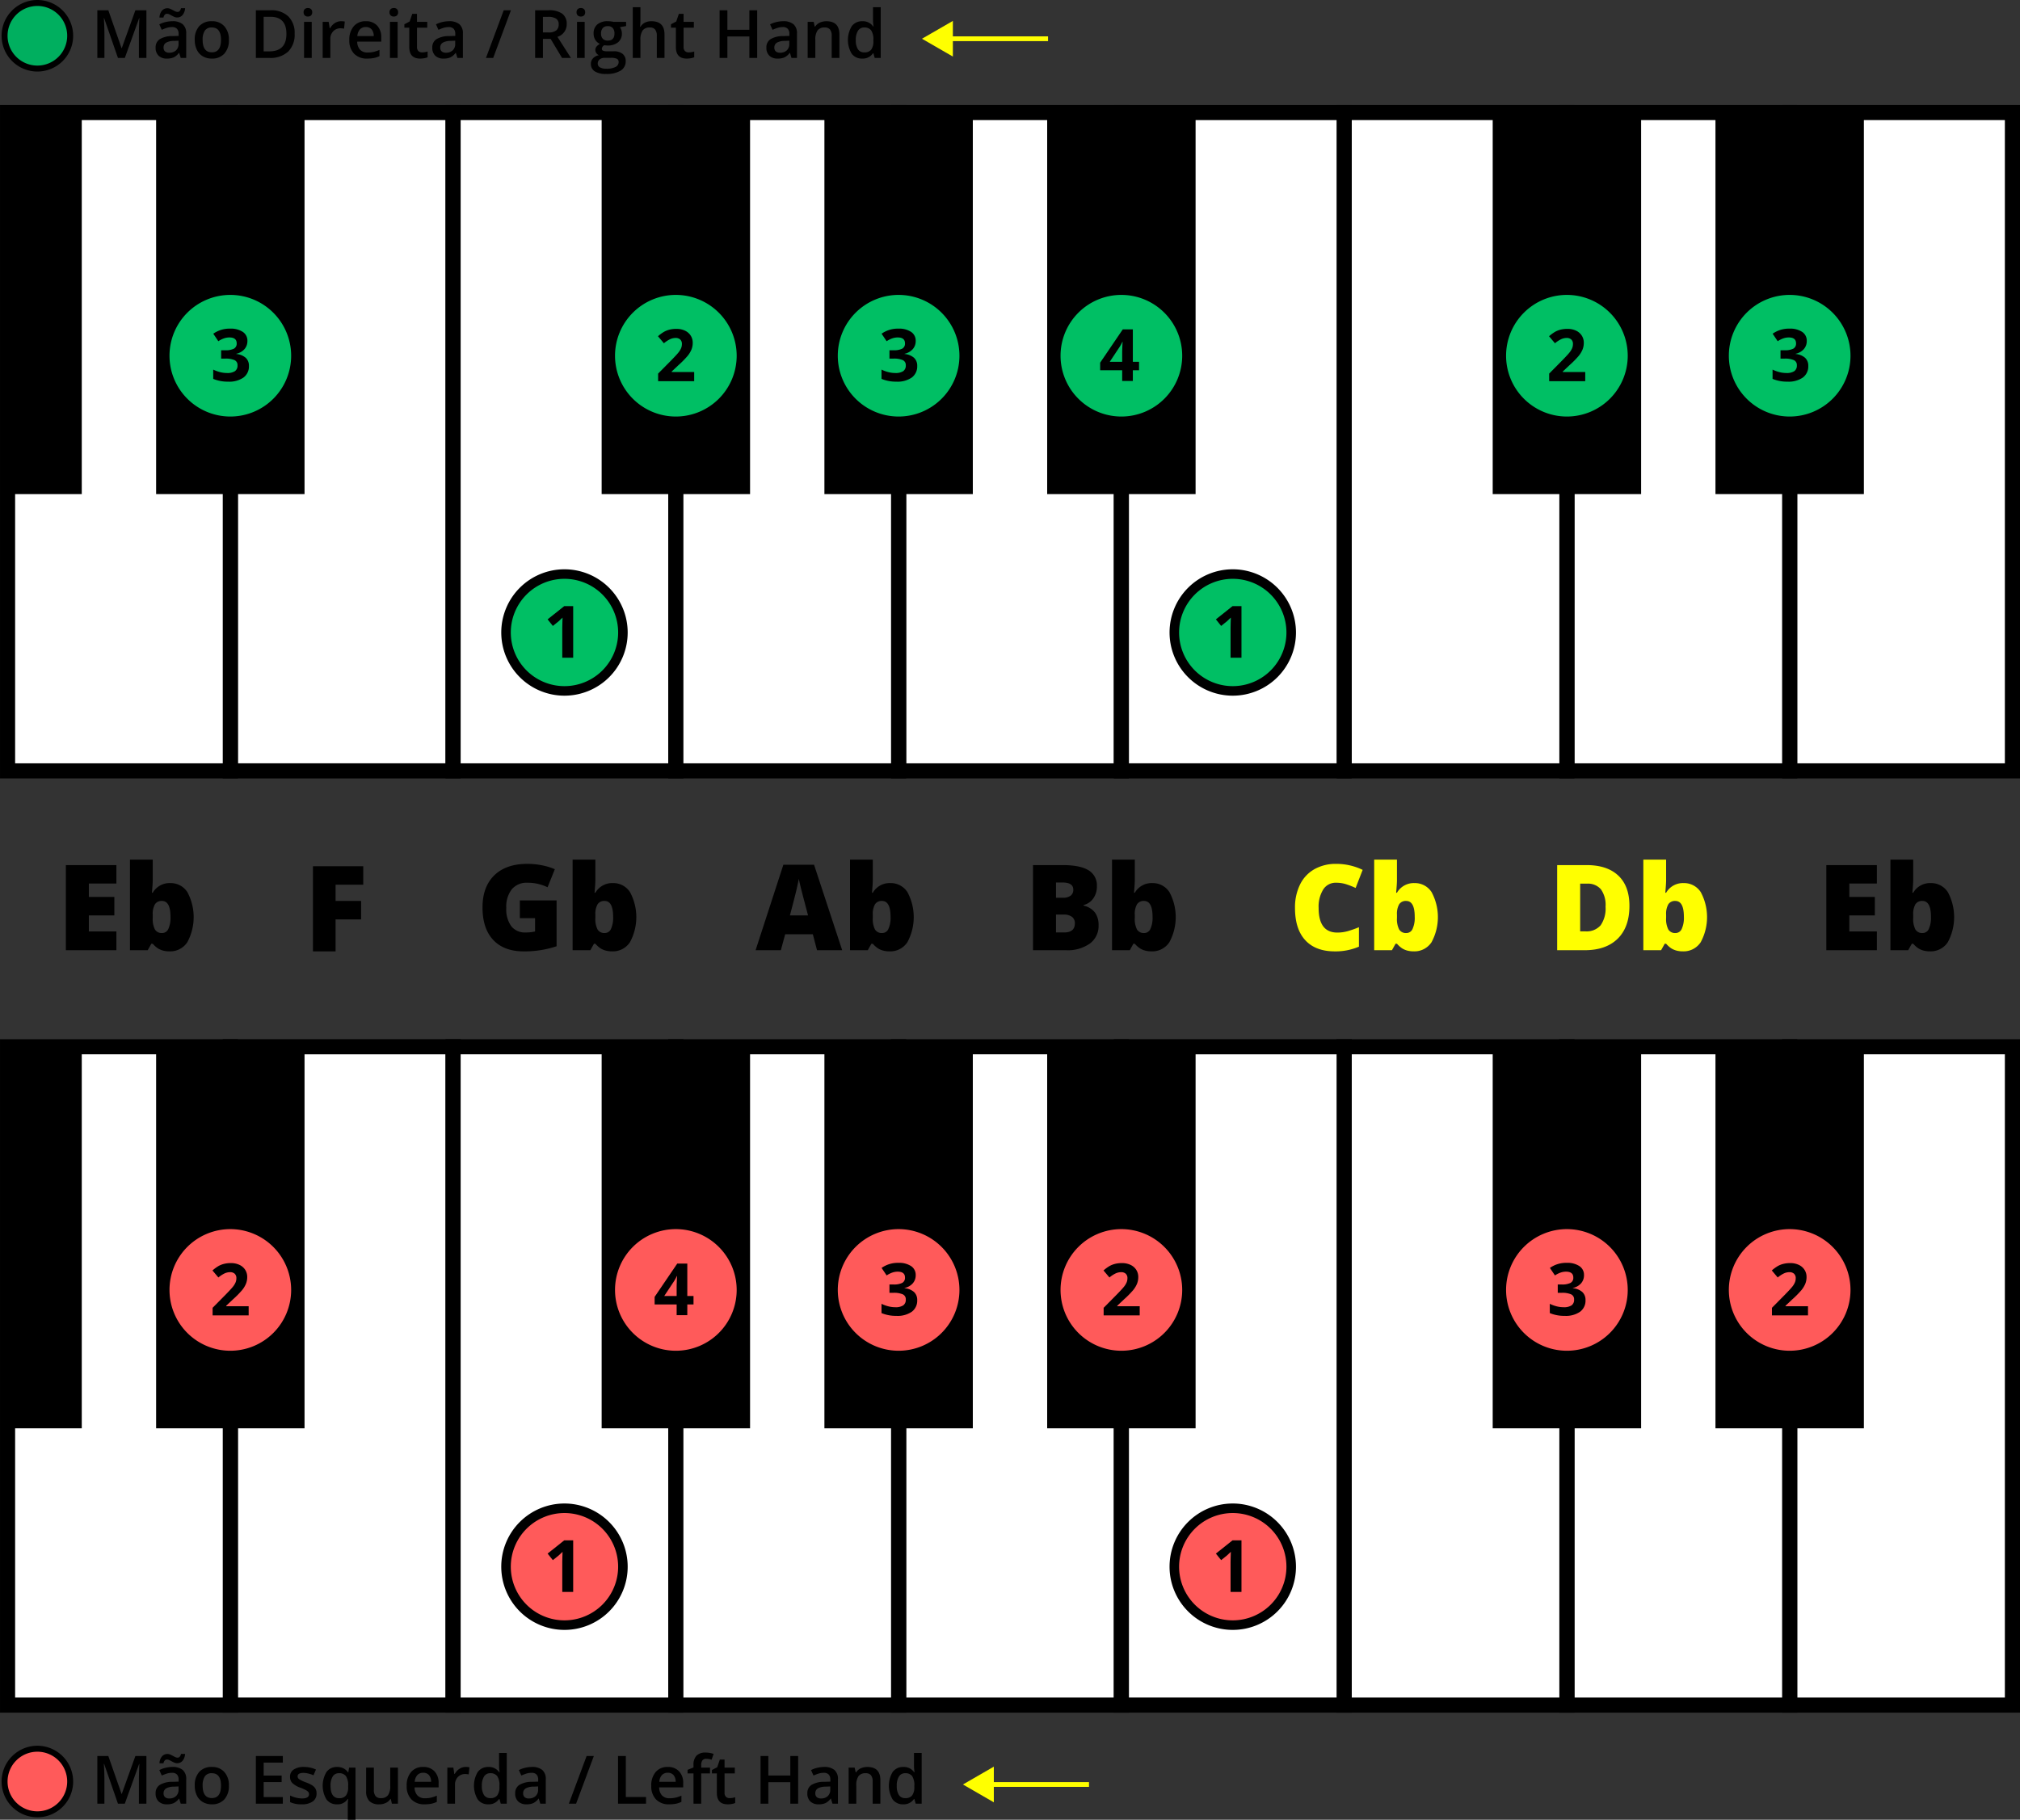
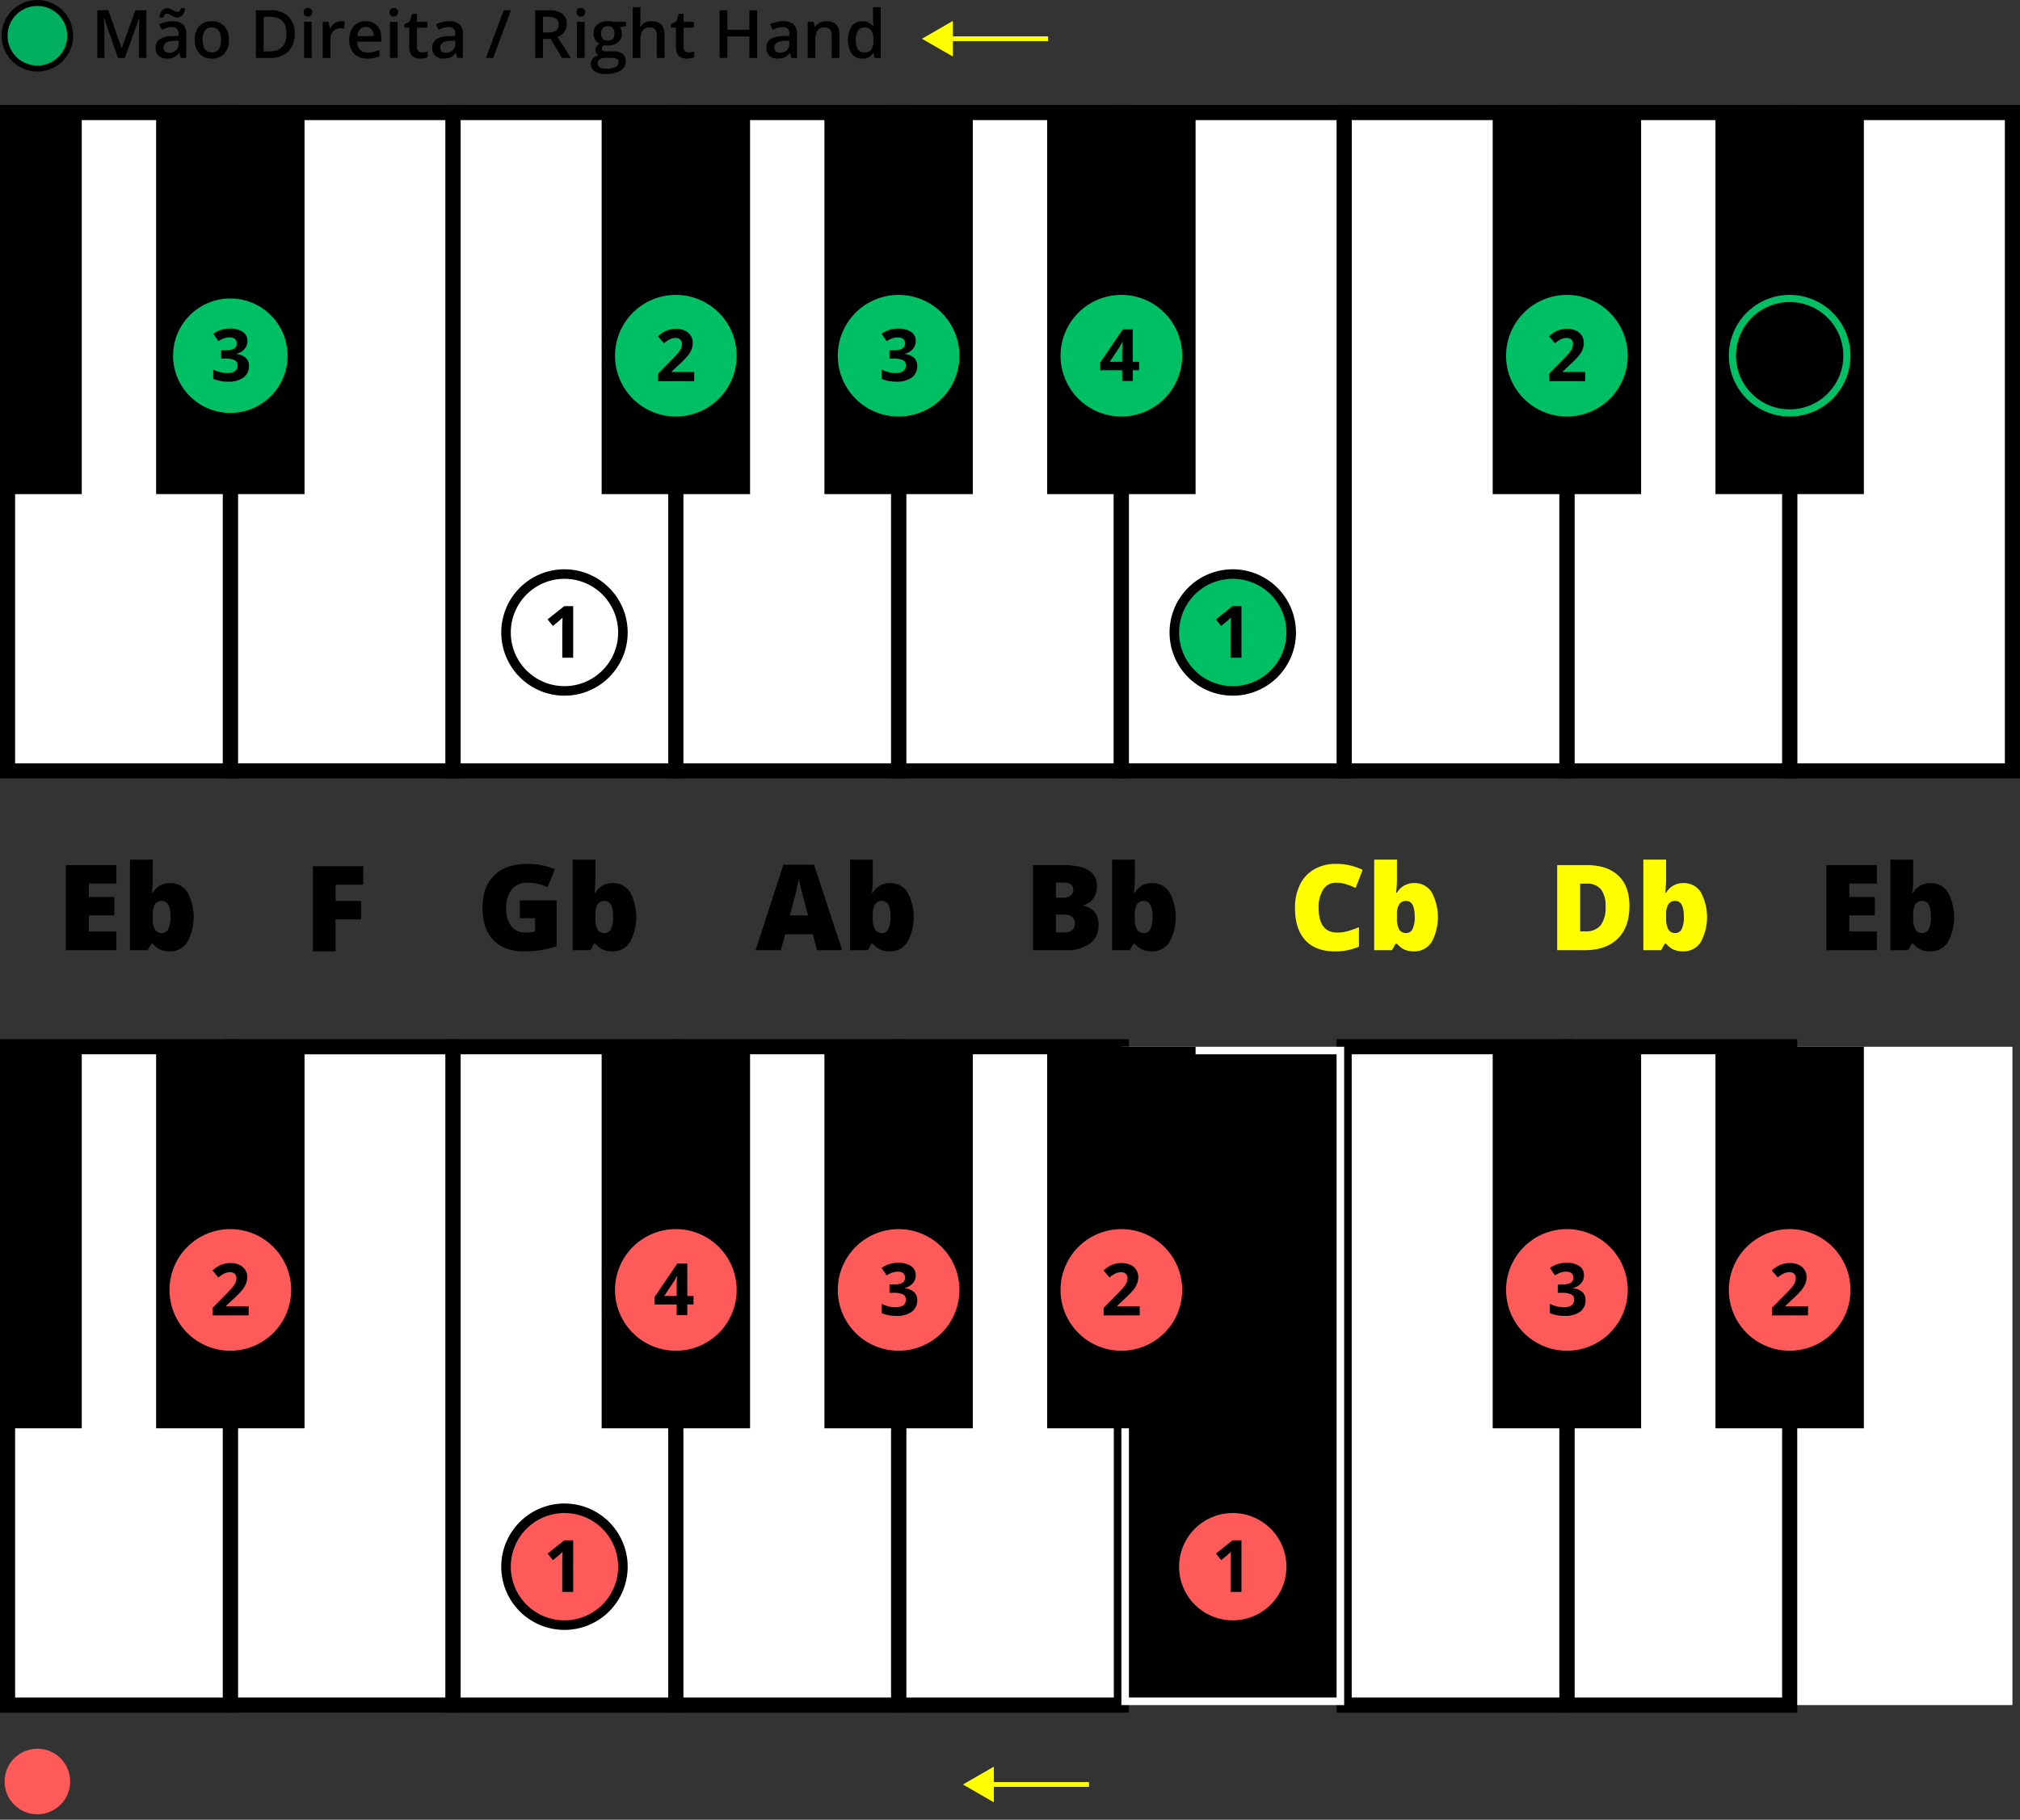
<svg xmlns="http://www.w3.org/2000/svg" width="580" height="522.612">
  <rect width="100%" height="100%" fill="#333333" stroke="none" />
  <g transform="translate(-1304.602 -470.216)">
    <circle cx="9.417" cy="9.417" r="9.417" transform="translate(1305.917 972.441)" fill="#ff5a5a" />
-     <path d="M1315.334 973.3a8.561 8.561 0 1 1-8.561 8.561 8.561 8.561 0 0 1 8.561-8.561m0-1.713a10.273 10.273 0 1 0 10.274 10.274 10.286 10.286 0 0 0-10.274-10.274ZM1338.469 988.221l-3.97-11.433h-.075q.161 2.548.159 4.776v6.657h-2.031v-13.689h3.155l3.8 10.89h.056l3.914-10.89h3.165v13.689h-2.154v-6.77q0-1.02.052-2.659t.088-1.985h-.074l-4.111 11.414ZM1356.494 988.221l-.44-1.442h-.075a4.251 4.251 0 0 1-1.507 1.288 4.771 4.771 0 0 1-1.948.342 3.3 3.3 0 0 1-2.383-.824 3.086 3.086 0 0 1-.857-2.332 2.74 2.74 0 0 1 1.189-2.416 6.861 6.861 0 0 1 3.624-.889l1.788-.056v-.553a2.1 2.1 0 0 0-.463-1.484 1.889 1.889 0 0 0-1.437-.492 5.006 5.006 0 0 0-1.527.234 11.505 11.505 0 0 0-1.4.553l-.712-1.573a7.683 7.683 0 0 1 1.845-.67 8.483 8.483 0 0 1 1.891-.229 4.486 4.486 0 0 1 2.983.861 3.377 3.377 0 0 1 1.006 2.706v6.976Zm-1.049-11.62a1.934 1.934 0 0 1-.772-.164c-.253-.109-.5-.23-.745-.365s-.48-.256-.711-.365a1.56 1.56 0 0 0-.665-.164q-.759 0-1.021 1.077h-1.142a3.318 3.318 0 0 1 .726-1.985 2.085 2.085 0 0 1 2.355-.52c.256.109.505.231.749.365s.479.256.707.365a1.525 1.525 0 0 0 .66.164q.739 0 .992-1.076h1.171a3.394 3.394 0 0 1-.721 1.961 1.988 1.988 0 0 1-1.583.706Zm-2.228 10.122a2.727 2.727 0 0 0 1.924-.669 2.426 2.426 0 0 0 .726-1.878v-.9l-1.33.057a4.543 4.543 0 0 0-2.261.519 1.578 1.578 0 0 0-.707 1.419 1.383 1.383 0 0 0 .412 1.072 1.771 1.771 0 0 0 1.236.38ZM1370.324 983.025a5.654 5.654 0 0 1-1.3 3.96 4.664 4.664 0 0 1-3.624 1.424 4.966 4.966 0 0 1-2.566-.656 4.321 4.321 0 0 1-1.713-1.882 6.4 6.4 0 0 1-.6-2.846 5.611 5.611 0 0 1 1.293-3.933 4.682 4.682 0 0 1 3.642-1.414 4.56 4.56 0 0 1 3.558 1.447 5.586 5.586 0 0 1 1.31 3.9Zm-7.538 0q0 3.586 2.65 3.586 2.622 0 2.622-3.586 0-3.549-2.64-3.549a2.251 2.251 0 0 0-2.009.917 4.672 4.672 0 0 0-.623 2.632ZM1385.811 988.221h-7.743v-13.689h7.743v1.891h-5.505v3.727h5.159v1.873h-5.159v4.3h5.505ZM1395.493 985.272a2.709 2.709 0 0 1-1.105 2.327 5.3 5.3 0 0 1-3.165.81 7.481 7.481 0 0 1-3.324-.628v-1.9a8.163 8.163 0 0 0 3.4.843q2.032 0 2.032-1.226a.976.976 0 0 0-.224-.656 2.659 2.659 0 0 0-.74-.543 12.883 12.883 0 0 0-1.433-.637 6.61 6.61 0 0 1-2.42-1.386 2.56 2.56 0 0 1-.632-1.8 2.361 2.361 0 0 1 1.072-2.065 5.086 5.086 0 0 1 2.917-.735 8.262 8.262 0 0 1 3.455.74l-.712 1.657a7.687 7.687 0 0 0-2.818-.693q-1.742 0-1.742.993a1 1 0 0 0 .454.824 10.045 10.045 0 0 0 1.981.927 9.042 9.042 0 0 1 1.863.908 2.712 2.712 0 0 1 .861.95 2.742 2.742 0 0 1 .28 1.29ZM1401.345 988.409a3.582 3.582 0 0 1-3.005-1.41 7.66 7.66 0 0 1 .018-7.893 3.636 3.636 0 0 1 3.044-1.428 4.085 4.085 0 0 1 1.746.36 3.671 3.671 0 0 1 1.381 1.185h.075l.243-1.358h1.826v14.963h-2.209v-4.391q0-.413.037-.871t.066-.7h-.122a3.393 3.393 0 0 1-3.1 1.543Zm.628-1.761a2.337 2.337 0 0 0 1.99-.8 4.008 4.008 0 0 0 .6-2.421v-.346a4.739 4.739 0 0 0-.623-2.763 2.334 2.334 0 0 0-2.009-.842 2.02 2.02 0 0 0-1.8.936 4.876 4.876 0 0 0-.618 2.687q.007 3.549 2.46 3.549ZM1417.123 988.221l-.309-1.357h-.112A3.133 3.133 0 0 1 1415.4 988a4.375 4.375 0 0 1-1.933.412 3.8 3.8 0 0 1-2.809-.937 3.881 3.881 0 0 1-.927-2.837v-6.77h2.219v6.386a2.775 2.775 0 0 0 .487 1.784 1.855 1.855 0 0 0 1.526.594 2.432 2.432 0 0 0 2.037-.828 4.574 4.574 0 0 0 .65-2.776v-5.16h2.21v10.356ZM1426.515 988.409a5.011 5.011 0 0 1-3.779-1.41 5.35 5.35 0 0 1-1.362-3.881 5.87 5.87 0 0 1 1.264-3.989 4.369 4.369 0 0 1 3.474-1.451 4.269 4.269 0 0 1 3.24 1.245 4.762 4.762 0 0 1 1.189 3.427v1.19h-6.9a3.4 3.4 0 0 0 .815 2.317 2.835 2.835 0 0 0 2.163.81 8.021 8.021 0 0 0 1.709-.173 9.026 9.026 0 0 0 1.7-.576v1.788a6.754 6.754 0 0 1-1.629.543 9.913 9.913 0 0 1-1.884.16Zm-.4-9.064a2.213 2.213 0 0 0-1.681.664 3.168 3.168 0 0 0-.753 1.939h4.7a2.87 2.87 0 0 0-.618-1.943 2.113 2.113 0 0 0-1.651-.66ZM1438.294 977.678a5.26 5.26 0 0 1 1.1.094l-.216 2.05a4.154 4.154 0 0 0-.974-.112 2.817 2.817 0 0 0-2.139.861 3.113 3.113 0 0 0-.82 2.238v5.412h-2.2v-10.356h1.723l.29 1.826h.113a4.1 4.1 0 0 1 1.343-1.47 3.2 3.2 0 0 1 1.78-.543ZM1444.8 988.409a3.611 3.611 0 0 1-3.025-1.4 7.7 7.7 0 0 1 .014-7.907 3.641 3.641 0 0 1 3.048-1.419 3.571 3.571 0 0 1 3.109 1.507h.112a13.187 13.187 0 0 1-.159-1.76v-3.773h2.21v14.569h-1.723l-.384-1.357h-.1a3.518 3.518 0 0 1-3.102 1.54Zm.59-1.78a2.394 2.394 0 0 0 1.975-.763 4.02 4.02 0 0 0 .637-2.476v-.309a4.636 4.636 0 0 0-.637-2.781 2.361 2.361 0 0 0-1.994-.824 2.023 2.023 0 0 0-1.789.941 4.822 4.822 0 0 0-.627 2.682 4.7 4.7 0 0 0 .609 2.627 2.053 2.053 0 0 0 1.828.903ZM1459.737 988.221l-.441-1.442h-.074a4.245 4.245 0 0 1-1.508 1.288 4.768 4.768 0 0 1-1.948.342 3.3 3.3 0 0 1-2.383-.824 3.086 3.086 0 0 1-.856-2.332 2.738 2.738 0 0 1 1.189-2.416 6.854 6.854 0 0 1 3.623-.889l1.789-.056v-.553a2.1 2.1 0 0 0-.464-1.484 1.887 1.887 0 0 0-1.437-.492 5 5 0 0 0-1.526.234 11.574 11.574 0 0 0-1.405.553l-.711-1.573a7.661 7.661 0 0 1 1.844-.67 8.486 8.486 0 0 1 1.892-.229 4.481 4.481 0 0 1 2.982.861 3.374 3.374 0 0 1 1.007 2.706v6.976Zm-3.278-1.5a2.725 2.725 0 0 0 1.924-.669 2.427 2.427 0 0 0 .726-1.878v-.9l-1.329.057a4.549 4.549 0 0 0-2.262.519 1.58 1.58 0 0 0-.707 1.419 1.383 1.383 0 0 0 .412 1.072 1.77 1.77 0 0 0 1.236.382ZM1475.111 974.532l-5.093 13.689h-2.079l5.1-13.689ZM1482.059 988.221v-13.689h2.238V986.3h5.8v1.919ZM1496.741 988.409a5.008 5.008 0 0 1-3.778-1.41 5.35 5.35 0 0 1-1.362-3.881 5.87 5.87 0 0 1 1.264-3.989 4.366 4.366 0 0 1 3.474-1.451 4.265 4.265 0 0 1 3.239 1.245 4.759 4.759 0 0 1 1.19 3.427v1.19h-6.9a3.4 3.4 0 0 0 .814 2.317 2.838 2.838 0 0 0 2.163.81 8.019 8.019 0 0 0 1.709-.173 9.061 9.061 0 0 0 1.7-.576v1.788a6.764 6.764 0 0 1-1.63.543 9.907 9.907 0 0 1-1.883.16Zm-.4-9.064a2.211 2.211 0 0 0-1.681.664 3.174 3.174 0 0 0-.754 1.939h4.7a2.87 2.87 0 0 0-.618-1.943 2.115 2.115 0 0 0-1.649-.66ZM1508.464 979.532h-2.528v8.689h-2.21v-8.689h-1.7V978.5l1.7-.674v-.674a3.767 3.767 0 0 1 .862-2.721 3.524 3.524 0 0 1 2.631-.884 7 7 0 0 1 2.285.384l-.581 1.666a5.093 5.093 0 0 0-1.554-.262 1.264 1.264 0 0 0-1.091.464 2.333 2.333 0 0 0-.342 1.39v.674h2.528ZM1514.083 986.629a5.364 5.364 0 0 0 1.61-.252v1.657a4.452 4.452 0 0 1-.941.267 6.555 6.555 0 0 1-1.194.108q-3.127 0-3.127-3.3v-5.581h-1.414v-.974l1.517-.8.749-2.191h1.358v2.3h2.949v1.667h-2.949v5.543a1.555 1.555 0 0 0 .4 1.175 1.451 1.451 0 0 0 1.042.381ZM1533.774 988.221h-2.247v-6.17h-6.311v6.17h-2.238v-13.689h2.238v5.6h6.311v-5.6h2.247ZM1543.625 988.221l-.441-1.442h-.074a4.244 4.244 0 0 1-1.508 1.288 4.768 4.768 0 0 1-1.948.342 3.3 3.3 0 0 1-2.383-.824 3.086 3.086 0 0 1-.856-2.332 2.738 2.738 0 0 1 1.189-2.416 6.854 6.854 0 0 1 3.623-.889l1.789-.056v-.553a2.1 2.1 0 0 0-.464-1.484 1.887 1.887 0 0 0-1.437-.492 5 5 0 0 0-1.526.234 11.59 11.59 0 0 0-1.405.553l-.711-1.573a7.661 7.661 0 0 1 1.844-.67 8.485 8.485 0 0 1 1.892-.229 4.481 4.481 0 0 1 2.982.861 3.373 3.373 0 0 1 1.007 2.706v6.976Zm-3.278-1.5a2.725 2.725 0 0 0 1.924-.669 2.426 2.426 0 0 0 .726-1.878v-.9l-1.329.057a4.548 4.548 0 0 0-2.262.519 1.58 1.58 0 0 0-.707 1.419 1.383 1.383 0 0 0 .412 1.072 1.771 1.771 0 0 0 1.236.382ZM1557.38 988.221h-2.21v-6.367a2.788 2.788 0 0 0-.482-1.788 1.863 1.863 0 0 0-1.531-.59 2.436 2.436 0 0 0-2.042.824 4.554 4.554 0 0 0-.646 2.762v5.159h-2.2v-10.356h1.723l.309 1.358h.112a3.057 3.057 0 0 1 1.33-1.142 4.446 4.446 0 0 1 1.91-.4q3.727 0 3.727 3.792ZM1563.934 988.409a3.608 3.608 0 0 1-3.024-1.4 7.691 7.691 0 0 1 .014-7.907 3.639 3.639 0 0 1 3.047-1.419 3.568 3.568 0 0 1 3.109 1.507h.113a13.075 13.075 0 0 1-.16-1.76v-3.773h2.21v14.569h-1.723l-.384-1.357h-.1a3.516 3.516 0 0 1-3.102 1.54Zm.59-1.78a2.4 2.4 0 0 0 1.976-.763 4.014 4.014 0 0 0 .636-2.476v-.309a4.645 4.645 0 0 0-.636-2.781 2.365 2.365 0 0 0-1.995-.824 2.021 2.021 0 0 0-1.788.941 4.82 4.82 0 0 0-.628 2.682 4.7 4.7 0 0 0 .609 2.627 2.054 2.054 0 0 0 1.826.903Z" />
    <path fill="#fff" d="M1562.621 770.841h63.962v189.067h-63.962z" />
    <path d="M1628.755 962.08h-68.306V768.67h68.306Zm-63.962-4.344h59.618V773.013h-59.618Z" />
    <path fill="#fff" d="M1818.468 770.841h63.962v189.067h-63.962z" />
-     <path d="M1884.6 962.08h-68.3V768.67h68.3Zm-63.962-4.344h59.619V773.013h-59.617Z" />
    <path fill="#fff" d="M1370.735 770.841h63.962v189.067h-63.962z" />
    <path d="M1436.869 962.08h-68.305V768.67h68.305Zm-63.962-4.344h59.618V773.013h-59.618Z" />
    <path fill="#fff" d="M1434.697 770.841h63.962v189.067h-63.962z" />
    <path d="M1500.83 962.08h-68.3V768.67h68.3Zm-63.961-4.344h59.618V773.013h-59.618Z" />
    <path fill="#fff" d="M1306.773 770.841h63.962v189.067h-63.962z" />
    <path d="M1372.907 962.08h-68.3V768.67h68.3Zm-63.962-4.344h59.619V773.013h-59.619Z" />
    <path fill="#fff" d="M1754.507 770.841h63.962v189.067h-63.962z" />
    <path d="M1820.64 962.08h-68.305V768.67h68.305Zm-63.962-4.344h59.622V773.013h-59.619Z" />
    <path d="M1797.161 770.841h42.615v109.58h-42.615zM1349.428 770.841h42.615v109.58h-42.615z" />
    <path fill="#fff" d="M1498.659 770.841h63.962v189.067h-63.962z" />
    <path d="M1564.793 962.08h-68.306V768.67h68.306Zm-63.963-4.344h59.619V773.013h-59.619Z" />
    <path fill="#fff" d="M1690.545 770.841h63.962v189.067h-63.962z" />
    <path d="M1756.678 962.08h-68.3V768.67h68.3Zm-63.962-4.344h59.619V773.013h-59.619ZM1541.314 770.841h42.615v109.58h-42.615z" />
    <path fill="#fff" d="M1626.583 770.841h63.962v189.067h-63.962z" />
-     <path d="M1692.716 962.08h-68.3V768.67h68.3Zm-63.961-4.344h59.618V773.013h-59.618Z" />
+     <path d="M1692.716 962.08h-68.3h68.3Zm-63.961-4.344h59.618V773.013h-59.618Z" />
    <path d="M1605.276 770.841h42.615v109.58h-42.615zM1477.352 770.841h42.615v109.58h-42.615zM1733.199 770.841h42.615v109.58h-42.615zM1306.773 770.841h21.307v109.58h-21.307z" />
    <circle cx="9.417" cy="9.417" r="9.417" transform="translate(1305.917 471.072)" fill="#00af5f" />
    <path d="M1315.334 471.929a8.561 8.561 0 1 1-8.561 8.561 8.561 8.561 0 0 1 8.561-8.561m0-1.713a10.273 10.273 0 1 0 10.274 10.274 10.286 10.286 0 0 0-10.274-10.274ZM1338.469 486.853l-3.969-11.433h-.074q.158 2.548.159 4.776v6.657h-2.032v-13.689h3.155l3.8 10.89h.056l3.914-10.89h3.165v13.689h-2.154v-6.77q0-1.02.051-2.659t.09-1.985h-.075l-4.111 11.414ZM1356.493 486.853l-.44-1.442h-.075a4.241 4.241 0 0 1-1.507 1.288 4.77 4.77 0 0 1-1.948.342 3.3 3.3 0 0 1-2.383-.824 3.081 3.081 0 0 1-.857-2.332 2.736 2.736 0 0 1 1.19-2.416 6.851 6.851 0 0 1 3.623-.889l1.789-.056v-.553a2.1 2.1 0 0 0-.464-1.484 1.889 1.889 0 0 0-1.437-.492 4.969 4.969 0 0 0-1.526.235 11.42 11.42 0 0 0-1.405.552l-.711-1.573a7.642 7.642 0 0 1 1.844-.67 8.481 8.481 0 0 1 1.892-.229 4.479 4.479 0 0 1 2.981.861 3.372 3.372 0 0 1 1.007 2.706v6.976Zm-1.048-11.62a1.934 1.934 0 0 1-.773-.164 8.262 8.262 0 0 1-.744-.365q-.366-.2-.712-.365a1.56 1.56 0 0 0-.665-.164q-.758 0-1.02 1.077h-1.143a3.331 3.331 0 0 1 .725-1.985 2.086 2.086 0 0 1 2.356-.52c.255.109.506.231.749.365s.479.256.706.366a1.527 1.527 0 0 0 .661.163q.738 0 .993-1.076h1.17a3.4 3.4 0 0 1-.721 1.961 1.99 1.99 0 0 1-1.582.707Zm-2.229 10.122a2.727 2.727 0 0 0 1.924-.669 2.426 2.426 0 0 0 .726-1.878v-.9l-1.33.057a4.551 4.551 0 0 0-2.262.519 1.581 1.581 0 0 0-.706 1.419 1.383 1.383 0 0 0 .412 1.072 1.767 1.767 0 0 0 1.236.38ZM1370.323 481.657a5.654 5.654 0 0 1-1.3 3.96 4.664 4.664 0 0 1-3.624 1.424 4.959 4.959 0 0 1-2.565-.656 4.316 4.316 0 0 1-1.714-1.882 6.4 6.4 0 0 1-.6-2.846 5.61 5.61 0 0 1 1.292-3.933 4.685 4.685 0 0 1 3.642-1.414 4.561 4.561 0 0 1 3.558 1.447 5.586 5.586 0 0 1 1.311 3.9Zm-7.537 0q0 3.586 2.65 3.586 2.62 0 2.621-3.586 0-3.549-2.64-3.549a2.251 2.251 0 0 0-2.009.917 4.674 4.674 0 0 0-.622 2.632ZM1389.2 479.877a6.821 6.821 0 0 1-1.882 5.183 7.561 7.561 0 0 1-5.421 1.793h-3.83v-13.689h4.232a7 7 0 0 1 5.085 1.76 6.582 6.582 0 0 1 1.816 4.953Zm-2.359.075q0-4.916-4.6-4.915h-1.938v9.934h1.592q4.946 0 4.946-5.019ZM1391.775 473.754a1.216 1.216 0 0 1 .323-.909 1.26 1.26 0 0 1 .923-.318 1.234 1.234 0 0 1 .9.318 1.22 1.22 0 0 1 .323.909 1.2 1.2 0 0 1-.323.885 1.224 1.224 0 0 1-.9.323 1.25 1.25 0 0 1-.923-.323 1.2 1.2 0 0 1-.323-.885Zm2.332 13.1h-2.2V476.5h2.2ZM1402.506 476.31a5.249 5.249 0 0 1 1.095.094l-.215 2.05a4.161 4.161 0 0 0-.974-.112 2.82 2.82 0 0 0-2.14.861 3.117 3.117 0 0 0-.819 2.238v5.412h-2.2V476.5h1.723l.29 1.826h.112a4.1 4.1 0 0 1 1.343-1.47 3.2 3.2 0 0 1 1.785-.546ZM1410.044 487.041a5.009 5.009 0 0 1-3.779-1.41 5.345 5.345 0 0 1-1.362-3.881 5.87 5.87 0 0 1 1.264-3.989 4.367 4.367 0 0 1 3.474-1.451 4.27 4.27 0 0 1 3.24 1.245 4.762 4.762 0 0 1 1.189 3.427v1.19h-6.9a3.394 3.394 0 0 0 .815 2.317 2.835 2.835 0 0 0 2.163.81 8.01 8.01 0 0 0 1.708-.173 9.055 9.055 0 0 0 1.7-.576v1.788a6.785 6.785 0 0 1-1.629.543 9.929 9.929 0 0 1-1.883.16Zm-.4-9.064a2.211 2.211 0 0 0-1.682.665 3.167 3.167 0 0 0-.753 1.938h4.7a2.88 2.88 0 0 0-.618-1.943 2.116 2.116 0 0 0-1.65-.66ZM1416.439 473.754a1.22 1.22 0 0 1 .322-.909 1.262 1.262 0 0 1 .923-.318 1.117 1.117 0 0 1 1.227 1.227 1.2 1.2 0 0 1-.324.885 1.221 1.221 0 0 1-.9.323 1.251 1.251 0 0 1-.923-.323 1.2 1.2 0 0 1-.325-.885Zm2.331 13.1h-2.2V476.5h2.2ZM1425.774 485.262a5.376 5.376 0 0 0 1.611-.253v1.657a4.48 4.48 0 0 1-.942.267 6.545 6.545 0 0 1-1.193.108q-3.127 0-3.128-3.3v-5.581h-1.413v-.974l1.516-.8.75-2.191h1.357v2.3h2.95v1.667h-2.95v5.543a1.556 1.556 0 0 0 .4 1.175 1.451 1.451 0 0 0 1.042.382ZM1435.934 486.853l-.44-1.442h-.075a4.252 4.252 0 0 1-1.508 1.288 4.766 4.766 0 0 1-1.947.342 3.3 3.3 0 0 1-2.384-.824 3.085 3.085 0 0 1-.856-2.332 2.738 2.738 0 0 1 1.189-2.416 6.855 6.855 0 0 1 3.624-.889l1.788-.056v-.553a2.1 2.1 0 0 0-.464-1.484 1.889 1.889 0 0 0-1.437-.492 4.969 4.969 0 0 0-1.526.235 11.343 11.343 0 0 0-1.4.552l-.712-1.573a7.676 7.676 0 0 1 1.844-.67 8.481 8.481 0 0 1 1.892-.229 4.482 4.482 0 0 1 2.982.861 3.375 3.375 0 0 1 1.007 2.706v6.976Zm-3.278-1.5a2.727 2.727 0 0 0 1.924-.669 2.426 2.426 0 0 0 .726-1.878v-.9l-1.329.057a4.546 4.546 0 0 0-2.262.519 1.579 1.579 0 0 0-.706 1.419 1.382 1.382 0 0 0 .411 1.072 1.77 1.77 0 0 0 1.236.382ZM1451.309 473.164l-5.094 13.689h-2.079l5.1-13.689ZM1460.494 481.385v5.468h-2.238v-13.689h3.868a6.363 6.363 0 0 1 3.923.992 3.567 3.567 0 0 1 1.273 3 3.746 3.746 0 0 1-2.659 3.642l3.867 6.058h-2.547l-3.277-5.468Zm0-1.854h1.555a3.552 3.552 0 0 0 2.266-.58 2.109 2.109 0 0 0 .7-1.723 1.854 1.854 0 0 0-.759-1.667 4.158 4.158 0 0 0-2.284-.506h-1.48ZM1470.148 473.754a1.22 1.22 0 0 1 .322-.909 1.263 1.263 0 0 1 .923-.318 1.231 1.231 0 0 1 .9.318 1.217 1.217 0 0 1 .324.909 1.2 1.2 0 0 1-.324.885 1.221 1.221 0 0 1-.9.323 1.253 1.253 0 0 1-.923-.323 1.2 1.2 0 0 1-.322-.885Zm2.332 13.1h-2.2V476.5h2.2ZM1484.371 476.5v1.2l-1.769.328a2.93 2.93 0 0 1 .4.805 3.186 3.186 0 0 1 .159 1.011 3.1 3.1 0 0 1-1.1 2.519 4.626 4.626 0 0 1-3.044.918 4.927 4.927 0 0 1-.9-.075 1.241 1.241 0 0 0-.711 1.03.572.572 0 0 0 .332.534 2.882 2.882 0 0 0 1.222.178h1.807a4.016 4.016 0 0 1 2.6.73 2.57 2.57 0 0 1 .89 2.107 3.065 3.065 0 0 1-1.451 2.715 7.645 7.645 0 0 1-4.195.955 5.786 5.786 0 0 1-3.231-.749 2.42 2.42 0 0 1-1.114-2.135 2.276 2.276 0 0 1 .6-1.606 3.232 3.232 0 0 1 1.691-.9 1.655 1.655 0 0 1-.726-.6 1.528 1.528 0 0 1-.285-.876 1.5 1.5 0 0 1 .328-.983 3.784 3.784 0 0 1 .973-.8 2.878 2.878 0 0 1-1.306-1.128 3.32 3.32 0 0 1-.5-1.831 3.283 3.283 0 0 1 1.062-2.612 4.471 4.471 0 0 1 3.03-.927 7.284 7.284 0 0 1 .922.061 6.093 6.093 0 0 1 .726.126Zm-8.137 11.967a1.211 1.211 0 0 0 .641 1.1 3.517 3.517 0 0 0 1.8.384 5.449 5.449 0 0 0 2.678-.515 1.545 1.545 0 0 0 .88-1.367 1.028 1.028 0 0 0-.482-.96 3.878 3.878 0 0 0-1.793-.285h-1.667a2.339 2.339 0 0 0-1.5.445 1.458 1.458 0 0 0-.557 1.195Zm.946-8.615a2.089 2.089 0 0 0 .5 1.5 1.9 1.9 0 0 0 1.438.524q1.911 0 1.911-2.041a2.312 2.312 0 0 0-.474-1.559 1.794 1.794 0 0 0-1.437-.548 1.855 1.855 0 0 0-1.447.543 2.282 2.282 0 0 0-.491 1.578ZM1495.4 486.853h-2.21v-6.367a2.781 2.781 0 0 0-.483-1.788 1.861 1.861 0 0 0-1.53-.59 2.433 2.433 0 0 0-2.038.828 4.577 4.577 0 0 0-.65 2.777v5.14h-2.2v-14.569h2.2v3.7a17.233 17.233 0 0 1-.112 1.9h.14a3.053 3.053 0 0 1 1.25-1.161 4.024 4.024 0 0 1 1.868-.412q3.765 0 3.765 3.792ZM1502.321 485.262a5.376 5.376 0 0 0 1.611-.253v1.657a4.48 4.48 0 0 1-.942.267 6.545 6.545 0 0 1-1.193.108q-3.127 0-3.128-3.3v-5.581h-1.413v-.974l1.516-.8.75-2.191h1.357v2.3h2.95v1.667h-2.95v5.543a1.556 1.556 0 0 0 .4 1.175 1.451 1.451 0 0 0 1.042.382ZM1522.013 486.853h-2.247v-6.17h-6.311v6.17h-2.238v-13.689h2.238v5.6h6.311v-5.6h2.247ZM1531.863 486.853l-.44-1.442h-.075a4.25 4.25 0 0 1-1.507 1.288 4.77 4.77 0 0 1-1.948.342 3.3 3.3 0 0 1-2.384-.824 3.084 3.084 0 0 1-.856-2.332 2.738 2.738 0 0 1 1.189-2.416 6.855 6.855 0 0 1 3.624-.889l1.789-.056v-.553a2.1 2.1 0 0 0-.465-1.484 1.887 1.887 0 0 0-1.436-.492 4.964 4.964 0 0 0-1.526.235 11.352 11.352 0 0 0-1.405.552l-.712-1.573a7.664 7.664 0 0 1 1.845-.67 8.473 8.473 0 0 1 1.891-.229 4.48 4.48 0 0 1 2.982.861 3.372 3.372 0 0 1 1.007 2.706v6.976Zm-3.277-1.5a2.727 2.727 0 0 0 1.924-.669 2.426 2.426 0 0 0 .726-1.878v-.9l-1.33.057a4.551 4.551 0 0 0-2.262.519 1.579 1.579 0 0 0-.706 1.419 1.38 1.38 0 0 0 .412 1.072 1.767 1.767 0 0 0 1.236.382ZM1545.618 486.853h-2.21v-6.367a2.788 2.788 0 0 0-.482-1.788 1.862 1.862 0 0 0-1.531-.59 2.434 2.434 0 0 0-2.041.824 4.546 4.546 0 0 0-.646 2.762v5.159h-2.2V476.5h1.722l.309 1.358h.113a3.049 3.049 0 0 1 1.329-1.142 4.448 4.448 0 0 1 1.911-.4q3.726 0 3.726 3.792ZM1552.173 487.041a3.61 3.61 0 0 1-3.025-1.4 7.7 7.7 0 0 1 .014-7.907 3.64 3.64 0 0 1 3.048-1.419 3.569 3.569 0 0 1 3.109 1.508h.112a13.05 13.05 0 0 1-.159-1.761v-3.773h2.21v14.569h-1.723l-.384-1.357h-.1a3.519 3.519 0 0 1-3.102 1.54Zm.59-1.779a2.4 2.4 0 0 0 1.975-.764 4.019 4.019 0 0 0 .637-2.476v-.309a4.644 4.644 0 0 0-.637-2.781 2.364 2.364 0 0 0-1.994-.824 2.019 2.019 0 0 0-1.788.941 4.812 4.812 0 0 0-.628 2.682 4.694 4.694 0 0 0 .609 2.627 2.052 2.052 0 0 0 1.826.904Z" />
    <path fill="#fff" d="M1562.621 502.538h63.962v189.067h-63.962z" />
    <path d="M1628.755 693.777h-68.306v-193.41h68.306Zm-63.962-4.343h59.618V504.71h-59.618Z" />
    <path fill="#fff" d="M1818.468 502.538h63.962v189.067h-63.962z" />
    <path d="M1884.6 693.777h-68.3v-193.41h68.3Zm-63.962-4.343h59.619V504.71h-59.617Z" />
    <path fill="#fff" d="M1370.735 502.538h63.962v189.067h-63.962z" />
    <path d="M1436.869 693.777h-68.305v-193.41h68.305Zm-63.962-4.343h59.618V504.71h-59.618Z" />
    <path fill="#fff" d="M1434.697 502.538h63.962v189.067h-63.962z" />
    <path d="M1500.83 693.777h-68.3v-193.41h68.3Zm-63.961-4.343h59.618V504.71h-59.618Z" />
    <path fill="#fff" d="M1306.773 502.538h63.962v189.067h-63.962z" />
    <path d="M1372.907 693.777h-68.3v-193.41h68.3Zm-63.962-4.343h59.619V504.71h-59.619Z" />
    <path fill="#fff" d="M1754.507 502.538h63.962v189.067h-63.962z" />
    <path d="M1820.64 693.777h-68.305v-193.41h68.305Zm-63.962-4.343h59.622V504.71h-59.619Z" />
    <path d="M1797.161 502.538h42.615v109.58h-42.615zM1349.428 502.538h42.615v109.58h-42.615z" />
    <path fill="#fff" d="M1498.659 502.538h63.962v189.067h-63.962z" />
    <path d="M1564.793 693.777h-68.306v-193.41h68.306Zm-63.963-4.343h59.619V504.71h-59.619Z" />
    <path fill="#fff" d="M1690.545 502.538h63.962v189.067h-63.962z" />
    <path d="M1756.678 693.777h-68.3v-193.41h68.3Zm-63.962-4.343h59.619V504.71h-59.619ZM1541.314 502.538h42.615v109.58h-42.615z" />
    <path fill="#fff" d="M1626.583 502.538h63.962v189.067h-63.962z" />
    <path d="M1692.716 693.777h-68.3v-193.41h68.3Zm-63.961-4.343h59.618V504.71h-59.618Z" />
    <path d="M1605.276 502.538h42.615v109.58h-42.615zM1477.352 502.538h42.615v109.58h-42.615zM1733.199 502.538h42.615v109.58h-42.615zM1306.773 502.538h21.307v109.58h-21.307zM1843.505 743.112h-14.514v-24.446h14.514v5.3h-7.905v3.846h7.324v5.3h-7.324v4.614h7.909ZM1858.971 723.833a5.7 5.7 0 0 1 4.908 2.591 15.147 15.147 0 0 1-.016 14.4 5.871 5.871 0 0 1-5.092 2.617 7.048 7.048 0 0 1-1.873-.226 5.487 5.487 0 0 1-1.463-.627 7.637 7.637 0 0 1-1.5-1.337h-.4l-1.036 1.856h-5.1v-26.013h6.538v5.886q0 1.053-.234 3.628h.234a5.573 5.573 0 0 1 5.032-2.775Zm-2.391 5.133a2.237 2.237 0 0 0-2.006.953 5.5 5.5 0 0 0-.635 2.993v.92a6.541 6.541 0 0 0 .635 3.335 2.259 2.259 0 0 0 2.073 1.012 1.931 1.931 0 0 0 1.773-1.179 7.678 7.678 0 0 0 .618-3.469q0-4.566-2.458-4.565Z" />
    <path d="M1772.459 730.37q0 6.12-3.369 9.431t-9.472 3.311h-7.909v-24.446h8.46q5.886 0 9.088 3.01t3.202 8.694Zm-6.855.234a7.775 7.775 0 0 0-1.329-4.982 4.92 4.92 0 0 0-4.039-1.622h-1.923v13.694h1.472a5.329 5.329 0 0 0 4.414-1.747 8.443 8.443 0 0 0 1.401-5.347ZM1788.026 723.833a5.691 5.691 0 0 1 4.907 2.591 15.139 15.139 0 0 1-.016 14.4 5.869 5.869 0 0 1-5.092 2.617 7.035 7.035 0 0 1-1.872-.226 5.473 5.473 0 0 1-1.463-.627 7.641 7.641 0 0 1-1.5-1.337h-.4l-1.037 1.856h-5.1v-26.013h6.538v5.886q0 1.053-.234 3.628h.234a5.573 5.573 0 0 1 5.033-2.775Zm-2.391 5.133a2.24 2.24 0 0 0-2.007.953 5.5 5.5 0 0 0-.635 2.993v.92a6.54 6.54 0 0 0 .635 3.335 2.261 2.261 0 0 0 2.074 1.012 1.929 1.929 0 0 0 1.772-1.179 7.676 7.676 0 0 0 .619-3.469q0-4.566-2.458-4.565ZM1688.221 723.732a4.212 4.212 0 0 0-3.679 1.931 9.326 9.326 0 0 0-1.321 5.326q0 7.057 5.367 7.056a11 11 0 0 0 3.144-.451 31.427 31.427 0 0 0 3.06-1.087v5.585a16.952 16.952 0 0 1-6.923 1.354q-5.533 0-8.486-3.21t-2.95-9.28a14.809 14.809 0 0 1 1.429-6.672 10.219 10.219 0 0 1 4.114-4.422 12.407 12.407 0 0 1 6.311-1.547 17.393 17.393 0 0 1 7.575 1.722l-2.023 5.2a22.881 22.881 0 0 0-2.709-1.07 9.463 9.463 0 0 0-2.909-.435ZM1710.743 723.833a5.691 5.691 0 0 1 4.907 2.591 15.14 15.14 0 0 1-.016 14.4 5.869 5.869 0 0 1-5.091 2.617 7.041 7.041 0 0 1-1.873-.226 5.473 5.473 0 0 1-1.463-.627 7.669 7.669 0 0 1-1.5-1.337h-.4l-1.037 1.856h-5.1v-26.013h6.537v5.886q0 1.053-.234 3.628h.234a5.574 5.574 0 0 1 5.033-2.775Zm-2.391 5.133a2.238 2.238 0 0 0-2.006.953 5.5 5.5 0 0 0-.636 2.993v.92a6.539 6.539 0 0 0 .636 3.335 2.259 2.259 0 0 0 2.073 1.012 1.928 1.928 0 0 0 1.772-1.179 7.676 7.676 0 0 0 .619-3.469q0-4.566-2.458-4.565Z" fill="#ff0" />
    <path d="M1601.207 718.666h8.527q4.982 0 7.4 1.479a5.019 5.019 0 0 1 2.416 4.607 5.829 5.829 0 0 1-1.053 3.512 4.7 4.7 0 0 1-2.776 1.872v.168a5.69 5.69 0 0 1 3.294 2.006 6.063 6.063 0 0 1 1.02 3.645 6.241 6.241 0 0 1-2.5 5.242 10.948 10.948 0 0 1-6.813 1.915h-9.514Zm6.6 9.38h1.99a3.593 3.593 0 0 0 2.2-.585 2.04 2.04 0 0 0 .777-1.739q0-2.056-3.11-2.057h-1.856Zm0 4.832v5.134h2.324q3.093 0 3.094-2.609a2.244 2.244 0 0 0-.828-1.872 3.809 3.809 0 0 0-2.4-.653ZM1635.467 723.833a5.691 5.691 0 0 1 4.907 2.591 15.14 15.14 0 0 1-.016 14.4 5.87 5.87 0 0 1-5.092 2.617 7.034 7.034 0 0 1-1.872-.226 5.473 5.473 0 0 1-1.463-.627 7.669 7.669 0 0 1-1.5-1.337h-.4l-1.031 1.861h-5.1v-26.018h6.538v5.886q0 1.053-.234 3.628h.234a5.574 5.574 0 0 1 5.033-2.775Zm-2.391 5.133a2.238 2.238 0 0 0-2.006.953 5.494 5.494 0 0 0-.636 2.993v.92a6.529 6.529 0 0 0 .636 3.335 2.259 2.259 0 0 0 2.073 1.012 1.928 1.928 0 0 0 1.772-1.179 7.676 7.676 0 0 0 .619-3.469q0-4.566-2.458-4.565ZM1539.19 743.112l-1.2-4.582h-7.942l-1.238 4.582h-7.257l7.976-24.546h8.812l8.076 24.546Zm-2.575-10-1.054-4.013q-.367-1.338-.9-3.462t-.693-3.043q-.15.854-.593 2.809t-1.965 7.709ZM1560.241 723.833a5.691 5.691 0 0 1 4.907 2.591 15.139 15.139 0 0 1-.016 14.4 5.869 5.869 0 0 1-5.092 2.617 7.035 7.035 0 0 1-1.872-.226 5.475 5.475 0 0 1-1.463-.627 7.669 7.669 0 0 1-1.5-1.337h-.4l-1.037 1.856h-5.1v-26.013h6.538v5.886q0 1.053-.234 3.628h.234a5.573 5.573 0 0 1 5.033-2.775Zm-2.391 5.133a2.24 2.24 0 0 0-2.007.953 5.5 5.5 0 0 0-.635 2.993v.92a6.54 6.54 0 0 0 .635 3.335 2.261 2.261 0 0 0 2.074 1.012 1.928 1.928 0 0 0 1.772-1.179 7.676 7.676 0 0 0 .619-3.469q0-4.566-2.458-4.565ZM1453.864 728.8h10.551v13.176a29 29 0 0 1-9.447 1.471q-5.652 0-8.737-3.277t-3.084-9.347q0-5.919 3.377-9.213t9.464-3.294a20.929 20.929 0 0 1 4.355.435 18.481 18.481 0 0 1 3.571 1.1l-2.091 5.184a12.917 12.917 0 0 0-5.8-1.3 5.517 5.517 0 0 0-4.473 1.882 8.143 8.143 0 0 0-1.579 5.375 8.248 8.248 0 0 0 1.429 5.226 4.96 4.96 0 0 0 4.122 1.8 12.083 12.083 0 0 0 2.709-.285V733.9h-4.365ZM1480.584 723.833a5.691 5.691 0 0 1 4.907 2.591 15.139 15.139 0 0 1-.016 14.4 5.869 5.869 0 0 1-5.092 2.617 7.035 7.035 0 0 1-1.872-.226 5.475 5.475 0 0 1-1.463-.627 7.669 7.669 0 0 1-1.5-1.337h-.4l-1.037 1.856h-5.1v-26.013h6.538v5.886q0 1.053-.234 3.628h.234a5.573 5.573 0 0 1 5.033-2.775Zm-2.391 5.133a2.24 2.24 0 0 0-2.007.953 5.5 5.5 0 0 0-.635 2.993v.92a6.54 6.54 0 0 0 .635 3.335 2.261 2.261 0 0 0 2.074 1.012 1.928 1.928 0 0 0 1.772-1.179 7.676 7.676 0 0 0 .619-3.469q0-4.566-2.458-4.565ZM1400.96 743.446h-6.5V719h14.44v5.3h-7.943v4.665h7.324v5.3h-7.324ZM1338.024 743.112h-14.513v-24.446h14.513v5.3h-7.909v3.846h7.324v5.3h-7.324v4.614h7.909ZM1353.491 723.833a5.691 5.691 0 0 1 4.907 2.591 15.146 15.146 0 0 1-.016 14.4 5.87 5.87 0 0 1-5.092 2.617 7.048 7.048 0 0 1-1.873-.226 5.468 5.468 0 0 1-1.462-.627 7.614 7.614 0 0 1-1.5-1.337h-.4l-1.036 1.856h-5.1v-26.013h6.538v5.886q0 1.053-.234 3.628h.234a5.573 5.573 0 0 1 5.033-2.775Zm-2.391 5.133a2.238 2.238 0 0 0-2.007.953 5.5 5.5 0 0 0-.635 2.993v.92a6.54 6.54 0 0 0 .635 3.335 2.259 2.259 0 0 0 2.073 1.012 1.929 1.929 0 0 0 1.773-1.179 7.678 7.678 0 0 0 .618-3.469q0-4.566-2.457-4.565Z" />
    <circle cx="16.437" cy="16.437" r="16.437" transform="translate(1802.031 824.241)" fill="#ff5a5a" />
    <path d="M1818.468 825.268a15.41 15.41 0 1 1-15.409 15.41 15.41 15.41 0 0 1 15.409-15.41m0-2.055a17.465 17.465 0 1 0 17.465 17.465 17.485 17.485 0 0 0-17.465-17.465Z" fill="#ff5a5a" />
    <path d="M1823.732 847.991h-10.356v-2.179l3.719-3.759q1.652-1.692 2.158-2.346a5.128 5.128 0 0 0 .729-1.211 3.073 3.073 0 0 0 .224-1.155 1.681 1.681 0 0 0-.492-1.327 1.909 1.909 0 0 0-1.312-.436 3.776 3.776 0 0 0-1.672.4 8.632 8.632 0 0 0-1.692 1.125l-1.7-2.016a11.214 11.214 0 0 1 1.814-1.318 6.666 6.666 0 0 1 1.571-.592 8.014 8.014 0 0 1 1.9-.208 5.642 5.642 0 0 1 2.453.507 3.906 3.906 0 0 1 1.651 1.418 3.769 3.769 0 0 1 .588 2.088 5.087 5.087 0 0 1-.36 1.92 7.372 7.372 0 0 1-1.115 1.839 27.106 27.106 0 0 1-2.659 2.685l-1.905 1.794v.141h6.455Z" />
    <circle cx="16.437" cy="16.437" r="16.437" transform="translate(1738.069 824.241)" fill="#ff5a5a" />
    <path d="M1754.507 825.268a15.41 15.41 0 1 1-15.41 15.41 15.409 15.409 0 0 1 15.41-15.41m0-2.055a17.465 17.465 0 1 0 17.464 17.465 17.485 17.485 0 0 0-17.464-17.465Z" fill="#ff5a5a" />
    <path d="M1759.413 836.424a3.484 3.484 0 0 1-.841 2.361 4.37 4.37 0 0 1-2.361 1.338v.06a4.722 4.722 0 0 1 2.716 1.09 3.052 3.052 0 0 1 .921 2.335 3.957 3.957 0 0 1-1.55 3.329 7.146 7.146 0 0 1-4.428 1.19 10.763 10.763 0 0 1-4.276-.8v-2.665a9.662 9.662 0 0 0 1.9.709 7.944 7.944 0 0 0 2.047.274 3.986 3.986 0 0 0 2.29-.527 1.935 1.935 0 0 0 .74-1.693 1.526 1.526 0 0 0-.852-1.478 6.286 6.286 0 0 0-2.715-.436h-1.125v-2.4h1.145a5.319 5.319 0 0 0 2.518-.452 1.628 1.628 0 0 0 .8-1.545q0-1.681-2.108-1.682a4.821 4.821 0 0 0-1.484.243 7.241 7.241 0 0 0-1.677.841l-1.45-2.158a8.051 8.051 0 0 1 4.834-1.459 6.235 6.235 0 0 1 3.632.932 2.989 2.989 0 0 1 1.324 2.593Z" />
    <circle cx="16.779" cy="16.779" r="16.779" transform="translate(1641.784 903.385)" fill="#ff5a5a" />
    <path d="M1658.564 904.755a15.409 15.409 0 1 1-15.41 15.41 15.409 15.409 0 0 1 15.41-15.41m0-2.74a18.15 18.15 0 1 0 18.149 18.15 18.17 18.17 0 0 0-18.149-18.15Z" />
    <path d="M1661.064 927.412h-3.131v-8.572l.03-1.408.051-1.54q-.78.78-1.085 1.023l-1.7 1.368-1.509-1.885 4.772-3.8h2.574Z" />
    <circle cx="16.437" cy="16.437" r="16.437" transform="translate(1610.146 824.241)" fill="#ff5a5a" />
    <path d="M1626.583 825.268a15.41 15.41 0 1 1-15.41 15.41 15.41 15.41 0 0 1 15.41-15.41m0-2.055a17.465 17.465 0 1 0 17.464 17.465 17.485 17.485 0 0 0-17.464-17.465Z" fill="#ff5a5a" />
    <path d="M1631.846 847.991h-10.356v-2.179l3.719-3.759q1.652-1.692 2.158-2.346a5.12 5.12 0 0 0 .729-1.211 3.071 3.071 0 0 0 .224-1.155 1.681 1.681 0 0 0-.492-1.327 1.909 1.909 0 0 0-1.312-.436 3.769 3.769 0 0 0-1.671.4 8.636 8.636 0 0 0-1.693 1.125l-1.7-2.016a11.177 11.177 0 0 1 1.813-1.318 6.685 6.685 0 0 1 1.571-.592 8.022 8.022 0 0 1 1.905-.208 5.637 5.637 0 0 1 2.452.507 3.909 3.909 0 0 1 1.652 1.418 3.768 3.768 0 0 1 .587 2.088 5.106 5.106 0 0 1-.359 1.92 7.4 7.4 0 0 1-1.115 1.839 27.274 27.274 0 0 1-2.66 2.685l-1.9 1.794v.141h6.454Z" />
    <circle cx="16.437" cy="16.437" r="16.437" transform="translate(1546.184 824.241)" fill="#ff5a5a" />
    <path d="M1562.621 825.268a15.41 15.41 0 1 1-15.41 15.41 15.41 15.41 0 0 1 15.41-15.41m0-2.055a17.465 17.465 0 1 0 17.464 17.465 17.484 17.484 0 0 0-17.464-17.465Z" fill="#ff5a5a" />
    <path d="M1567.527 836.424a3.485 3.485 0 0 1-.841 2.361 4.37 4.37 0 0 1-2.361 1.338v.06a4.722 4.722 0 0 1 2.716 1.09 3.052 3.052 0 0 1 .921 2.335 3.957 3.957 0 0 1-1.55 3.329 7.142 7.142 0 0 1-4.428 1.19 10.758 10.758 0 0 1-4.275-.8v-2.665a9.652 9.652 0 0 0 1.894.709 7.944 7.944 0 0 0 2.047.274 3.985 3.985 0 0 0 2.29-.527 1.935 1.935 0 0 0 .74-1.693 1.526 1.526 0 0 0-.852-1.478 6.283 6.283 0 0 0-2.715-.436h-1.124v-2.4h1.145a5.317 5.317 0 0 0 2.517-.452 1.626 1.626 0 0 0 .8-1.545q0-1.681-2.108-1.682a4.825 4.825 0 0 0-1.484.243 7.239 7.239 0 0 0-1.677.841l-1.449-2.158a8.048 8.048 0 0 1 4.833-1.459 6.24 6.24 0 0 1 3.633.932 2.99 2.99 0 0 1 1.328 2.593Z" />
    <circle cx="16.437" cy="16.437" r="16.437" transform="translate(1482.222 824.241)" fill="#ff5a5a" />
    <path d="M1498.659 825.268a15.41 15.41 0 1 1-15.41 15.41 15.41 15.41 0 0 1 15.41-15.41m0-2.055a17.465 17.465 0 1 0 17.464 17.465 17.484 17.484 0 0 0-17.464-17.465Z" fill="#ff5a5a" />
    <path d="M1503.73 844.855h-1.783v3.07h-3.06v-3.07h-6.323v-2.179l6.495-9.565h2.888v9.313h1.783Zm-4.843-2.431v-2.514q0-.628.051-1.824c.033-.8.061-1.259.081-1.388h-.081a11.257 11.257 0 0 1-.9 1.622l-2.715 4.1Z" />
    <circle cx="16.779" cy="16.779" r="16.779" transform="translate(1449.899 903.385)" fill="#ff5a5a" />
    <path d="M1466.678 904.755a15.409 15.409 0 1 1-15.41 15.41 15.41 15.41 0 0 1 15.41-15.41m0-2.74a18.15 18.15 0 1 0 18.149 18.15 18.17 18.17 0 0 0-18.149-18.15Z" />
    <path d="M1469.178 927.412h-3.13v-8.572l.03-1.408.05-1.54q-.78.78-1.084 1.023l-1.7 1.368-1.51-1.885 4.773-3.8h2.573Z" />
    <circle cx="16.437" cy="16.437" r="16.437" transform="translate(1354.298 824.241)" fill="#ff5a5a" />
    <path d="M1370.735 825.268a15.41 15.41 0 1 1-15.409 15.41 15.41 15.41 0 0 1 15.409-15.41m0-2.055a17.465 17.465 0 1 0 17.465 17.465 17.484 17.484 0 0 0-17.465-17.465Z" fill="#ff5a5a" />
    <path d="M1376 847.991h-10.355v-2.179l3.719-3.759q1.65-1.692 2.158-2.346a5.2 5.2 0 0 0 .73-1.211 3.09 3.09 0 0 0 .222-1.155 1.684 1.684 0 0 0-.491-1.327 1.909 1.909 0 0 0-1.313-.436 3.785 3.785 0 0 0-1.672.4 8.693 8.693 0 0 0-1.692 1.125l-1.7-2.016a11.171 11.171 0 0 1 1.814-1.318 6.675 6.675 0 0 1 1.57-.592 8.031 8.031 0 0 1 1.906-.208 5.64 5.64 0 0 1 2.452.507 3.906 3.906 0 0 1 1.651 1.418 3.769 3.769 0 0 1 .588 2.088 5.106 5.106 0 0 1-.36 1.92 7.362 7.362 0 0 1-1.114 1.839 27.388 27.388 0 0 1-2.66 2.685l-1.905 1.794v.141H1376Z" />
    <path fill="#fff" d="M1581.09 982.711h36.197" />
    <path fill="#ff0" d="M1588.461 982.027h28.826v1.37h-28.826z" />
    <path d="m1589.96 987.834-8.87-5.122 8.87-5.123Z" fill="#ff0" />
-     <circle cx="16.437" cy="16.437" r="16.437" transform="translate(1802.031 555.938)" fill="#00bf64" />
    <path d="M1818.468 556.966a15.409 15.409 0 1 1-15.409 15.409 15.409 15.409 0 0 1 15.409-15.409m0-2.055a17.465 17.465 0 1 0 17.465 17.464 17.484 17.484 0 0 0-17.465-17.464Z" fill="#00bf64" />
    <path d="M1823.374 568.122a3.484 3.484 0 0 1-.841 2.361 4.355 4.355 0 0 1-2.361 1.337v.061a4.722 4.722 0 0 1 2.716 1.089 3.053 3.053 0 0 1 .923 2.336 3.955 3.955 0 0 1-1.551 3.328 7.146 7.146 0 0 1-4.428 1.191 10.745 10.745 0 0 1-4.276-.8v-2.665a9.635 9.635 0 0 0 1.9.709 7.985 7.985 0 0 0 2.046.273 3.977 3.977 0 0 0 2.291-.527 1.935 1.935 0 0 0 .739-1.692 1.528 1.528 0 0 0-.851-1.479 6.29 6.29 0 0 0-2.716-.436h-1.125v-2.4h1.145a5.325 5.325 0 0 0 2.519-.451 1.629 1.629 0 0 0 .795-1.545q0-1.681-2.108-1.682a4.824 4.824 0 0 0-1.484.243 7.238 7.238 0 0 0-1.677.841l-1.449-2.158a8.048 8.048 0 0 1 4.833-1.459 6.236 6.236 0 0 1 3.633.932 2.99 2.99 0 0 1 1.327 2.593Z" />
    <circle cx="16.437" cy="16.437" r="16.437" transform="translate(1738.069 555.938)" fill="#00bf64" />
    <path d="M1754.507 556.966a15.409 15.409 0 1 1-15.41 15.409 15.409 15.409 0 0 1 15.41-15.409m0-2.055a17.465 17.465 0 1 0 17.464 17.464 17.484 17.484 0 0 0-17.464-17.464Z" fill="#00bf64" />
    <path d="M1759.769 579.688h-10.355v-2.178l3.718-3.76q1.652-1.691 2.159-2.345a5.178 5.178 0 0 0 .729-1.211 3.1 3.1 0 0 0 .223-1.156 1.683 1.683 0 0 0-.491-1.326 1.907 1.907 0 0 0-1.313-.437 3.762 3.762 0 0 0-1.671.4 8.544 8.544 0 0 0-1.692 1.125l-1.7-2.017a11.1 11.1 0 0 1 1.814-1.317 6.618 6.618 0 0 1 1.57-.593 8.081 8.081 0 0 1 1.905-.207 5.641 5.641 0 0 1 2.453.506 3.915 3.915 0 0 1 1.651 1.419 3.765 3.765 0 0 1 .588 2.087 5.106 5.106 0 0 1-.36 1.92 7.349 7.349 0 0 1-1.115 1.839 27.343 27.343 0 0 1-2.659 2.685l-1.905 1.794v.142h6.454Z" />
    <circle cx="16.779" cy="16.779" r="16.779" transform="translate(1641.784 635.083)" fill="#00bf64" />
    <path d="M1658.564 636.452a15.41 15.41 0 1 1-15.41 15.41 15.409 15.409 0 0 1 15.41-15.41m0-2.739a18.149 18.149 0 1 0 18.149 18.149 18.169 18.169 0 0 0-18.149-18.149Z" />
    <path d="M1661.064 659.109h-3.131v-8.572l.03-1.408.051-1.54q-.78.78-1.084 1.023l-1.7 1.368-1.51-1.885 4.772-3.8h2.574Z" />
    <circle cx="16.437" cy="16.437" r="16.437" transform="translate(1610.146 555.938)" fill="#00bf64" />
    <path d="M1626.583 556.966a15.409 15.409 0 1 1-15.41 15.409 15.41 15.41 0 0 1 15.41-15.409m0-2.055a17.465 17.465 0 1 0 17.464 17.464 17.484 17.484 0 0 0-17.464-17.464Z" fill="#00bf64" />
    <path d="M1631.654 576.552h-1.783v3.07h-3.06v-3.07h-6.323v-2.179l6.495-9.564h2.888v9.312h1.783Zm-4.843-2.431v-2.514q0-.629.05-1.824t.081-1.388h-.081a11.14 11.14 0 0 1-.9 1.622l-2.715 4.1Z" />
    <circle cx="16.437" cy="16.437" r="16.437" transform="translate(1546.184 555.938)" fill="#00bf64" />
    <path d="M1562.621 556.966a15.409 15.409 0 1 1-15.41 15.409 15.409 15.409 0 0 1 15.41-15.409m0-2.055a17.465 17.465 0 1 0 17.464 17.464 17.483 17.483 0 0 0-17.464-17.464Z" fill="#00bf64" />
    <path d="M1567.527 568.122a3.485 3.485 0 0 1-.841 2.361 4.363 4.363 0 0 1-2.361 1.337v.061a4.729 4.729 0 0 1 2.716 1.089 3.056 3.056 0 0 1 .921 2.336 3.954 3.954 0 0 1-1.55 3.328 7.142 7.142 0 0 1-4.428 1.191 10.74 10.74 0 0 1-4.275-.8v-2.665a9.652 9.652 0 0 0 1.894.709 7.987 7.987 0 0 0 2.047.273 3.977 3.977 0 0 0 2.29-.527 1.933 1.933 0 0 0 .74-1.692 1.529 1.529 0 0 0-.852-1.479 6.285 6.285 0 0 0-2.715-.436h-1.124v-2.4h1.145a5.319 5.319 0 0 0 2.517-.451 1.628 1.628 0 0 0 .8-1.545q0-1.681-2.108-1.682a4.825 4.825 0 0 0-1.484.243 7.2 7.2 0 0 0-1.677.841l-1.449-2.158a8.048 8.048 0 0 1 4.833-1.459 6.24 6.24 0 0 1 3.633.932 2.99 2.99 0 0 1 1.328 2.593Z" />
    <circle cx="16.437" cy="16.437" r="16.437" transform="translate(1482.222 555.938)" fill="#00bf64" />
    <path d="M1498.659 556.966a15.409 15.409 0 1 1-15.41 15.409 15.409 15.409 0 0 1 15.41-15.409m0-2.055a17.465 17.465 0 1 0 17.464 17.464 17.483 17.483 0 0 0-17.464-17.464Z" fill="#00bf64" />
    <path d="M1503.922 579.688h-10.356v-2.178l3.719-3.76q1.651-1.691 2.158-2.345a5.182 5.182 0 0 0 .73-1.211 3.1 3.1 0 0 0 .223-1.156 1.68 1.68 0 0 0-.492-1.326 1.9 1.9 0 0 0-1.312-.437 3.766 3.766 0 0 0-1.672.4 8.573 8.573 0 0 0-1.692 1.125l-1.7-2.017a11.1 11.1 0 0 1 1.813-1.317 6.642 6.642 0 0 1 1.571-.593 8.075 8.075 0 0 1 1.9-.207 5.637 5.637 0 0 1 2.452.506 3.918 3.918 0 0 1 1.652 1.419 3.772 3.772 0 0 1 .587 2.087 5.125 5.125 0 0 1-.359 1.92 7.378 7.378 0 0 1-1.115 1.839 27.141 27.141 0 0 1-2.66 2.685l-1.9 1.794v.142h6.455Z" />
-     <circle cx="16.779" cy="16.779" r="16.779" transform="translate(1449.899 635.083)" fill="#00bf64" />
    <path d="M1466.678 636.452a15.41 15.41 0 1 1-15.41 15.41 15.41 15.41 0 0 1 15.41-15.41m0-2.739a18.149 18.149 0 1 0 18.149 18.149 18.169 18.169 0 0 0-18.149-18.149Z" />
    <path d="M1469.178 659.109h-3.13v-8.572l.03-1.408.05-1.54q-.78.78-1.084 1.023l-1.7 1.368-1.51-1.885 4.773-3.8h2.573Z" />
    <circle cx="16.437" cy="16.437" r="16.437" transform="translate(1354.298 555.938)" fill="#00bf64" />
-     <path d="M1370.735 556.966a15.409 15.409 0 1 1-15.409 15.409 15.409 15.409 0 0 1 15.409-15.409m0-2.055a17.465 17.465 0 1 0 17.465 17.464 17.483 17.483 0 0 0-17.465-17.464Z" fill="#00bf64" />
    <path d="M1375.641 568.122a3.485 3.485 0 0 1-.841 2.361 4.364 4.364 0 0 1-2.36 1.337v.061a4.726 4.726 0 0 1 2.715 1.089 3.053 3.053 0 0 1 .922 2.336 3.955 3.955 0 0 1-1.551 3.328 7.141 7.141 0 0 1-4.427 1.191 10.745 10.745 0 0 1-4.276-.8v-2.665a9.662 9.662 0 0 0 1.9.709 7.986 7.986 0 0 0 2.046.273 3.973 3.973 0 0 0 2.29-.527 1.933 1.933 0 0 0 .74-1.692 1.529 1.529 0 0 0-.851-1.479 6.293 6.293 0 0 0-2.716-.436h-1.132v-2.4h1.145a5.316 5.316 0 0 0 2.517-.451 1.628 1.628 0 0 0 .8-1.545q0-1.681-2.108-1.682a4.825 4.825 0 0 0-1.484.243 7.2 7.2 0 0 0-1.677.841l-1.449-2.158a8.049 8.049 0 0 1 4.834-1.459 6.239 6.239 0 0 1 3.632.932 2.99 2.99 0 0 1 1.331 2.593Z" />
    <path fill="#fff" d="M1569.328 481.343h36.197" />
    <path fill="#ff0" d="M1576.7 480.658h28.826v1.37H1576.7z" />
    <path d="m1578.2 486.465-8.871-5.122 8.871-5.123Z" fill="#ff0" />
  </g>
</svg>